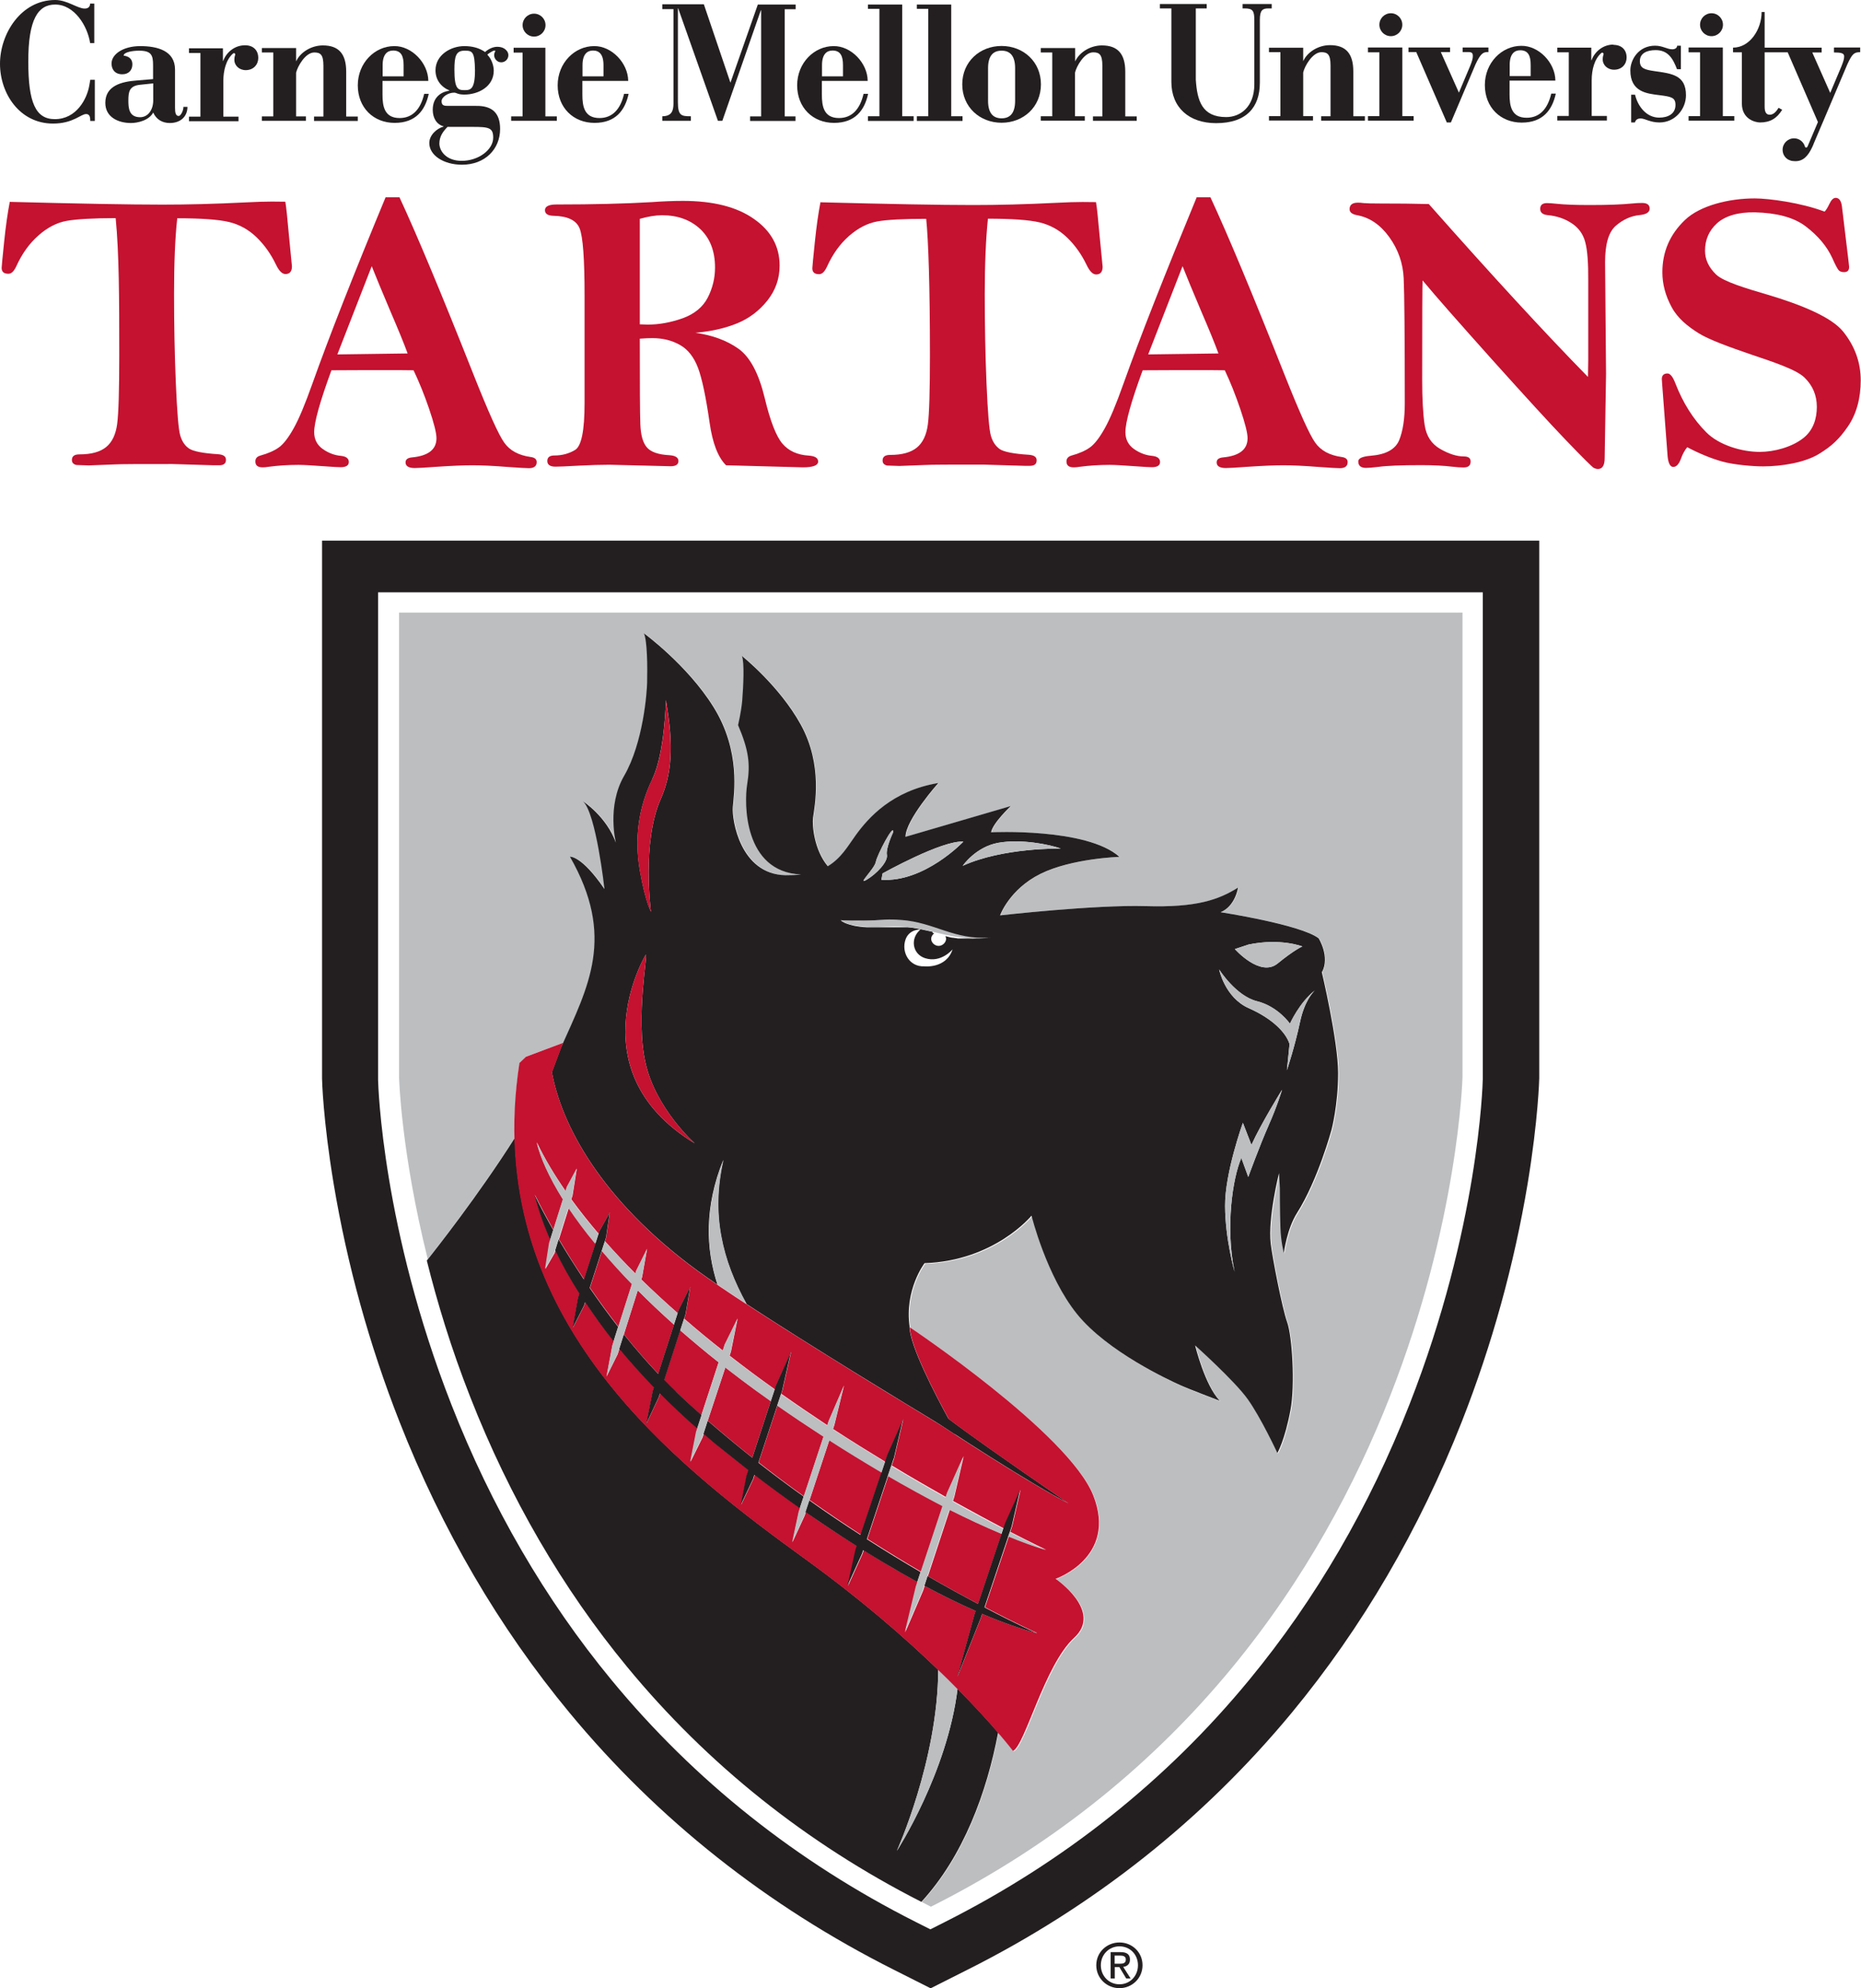
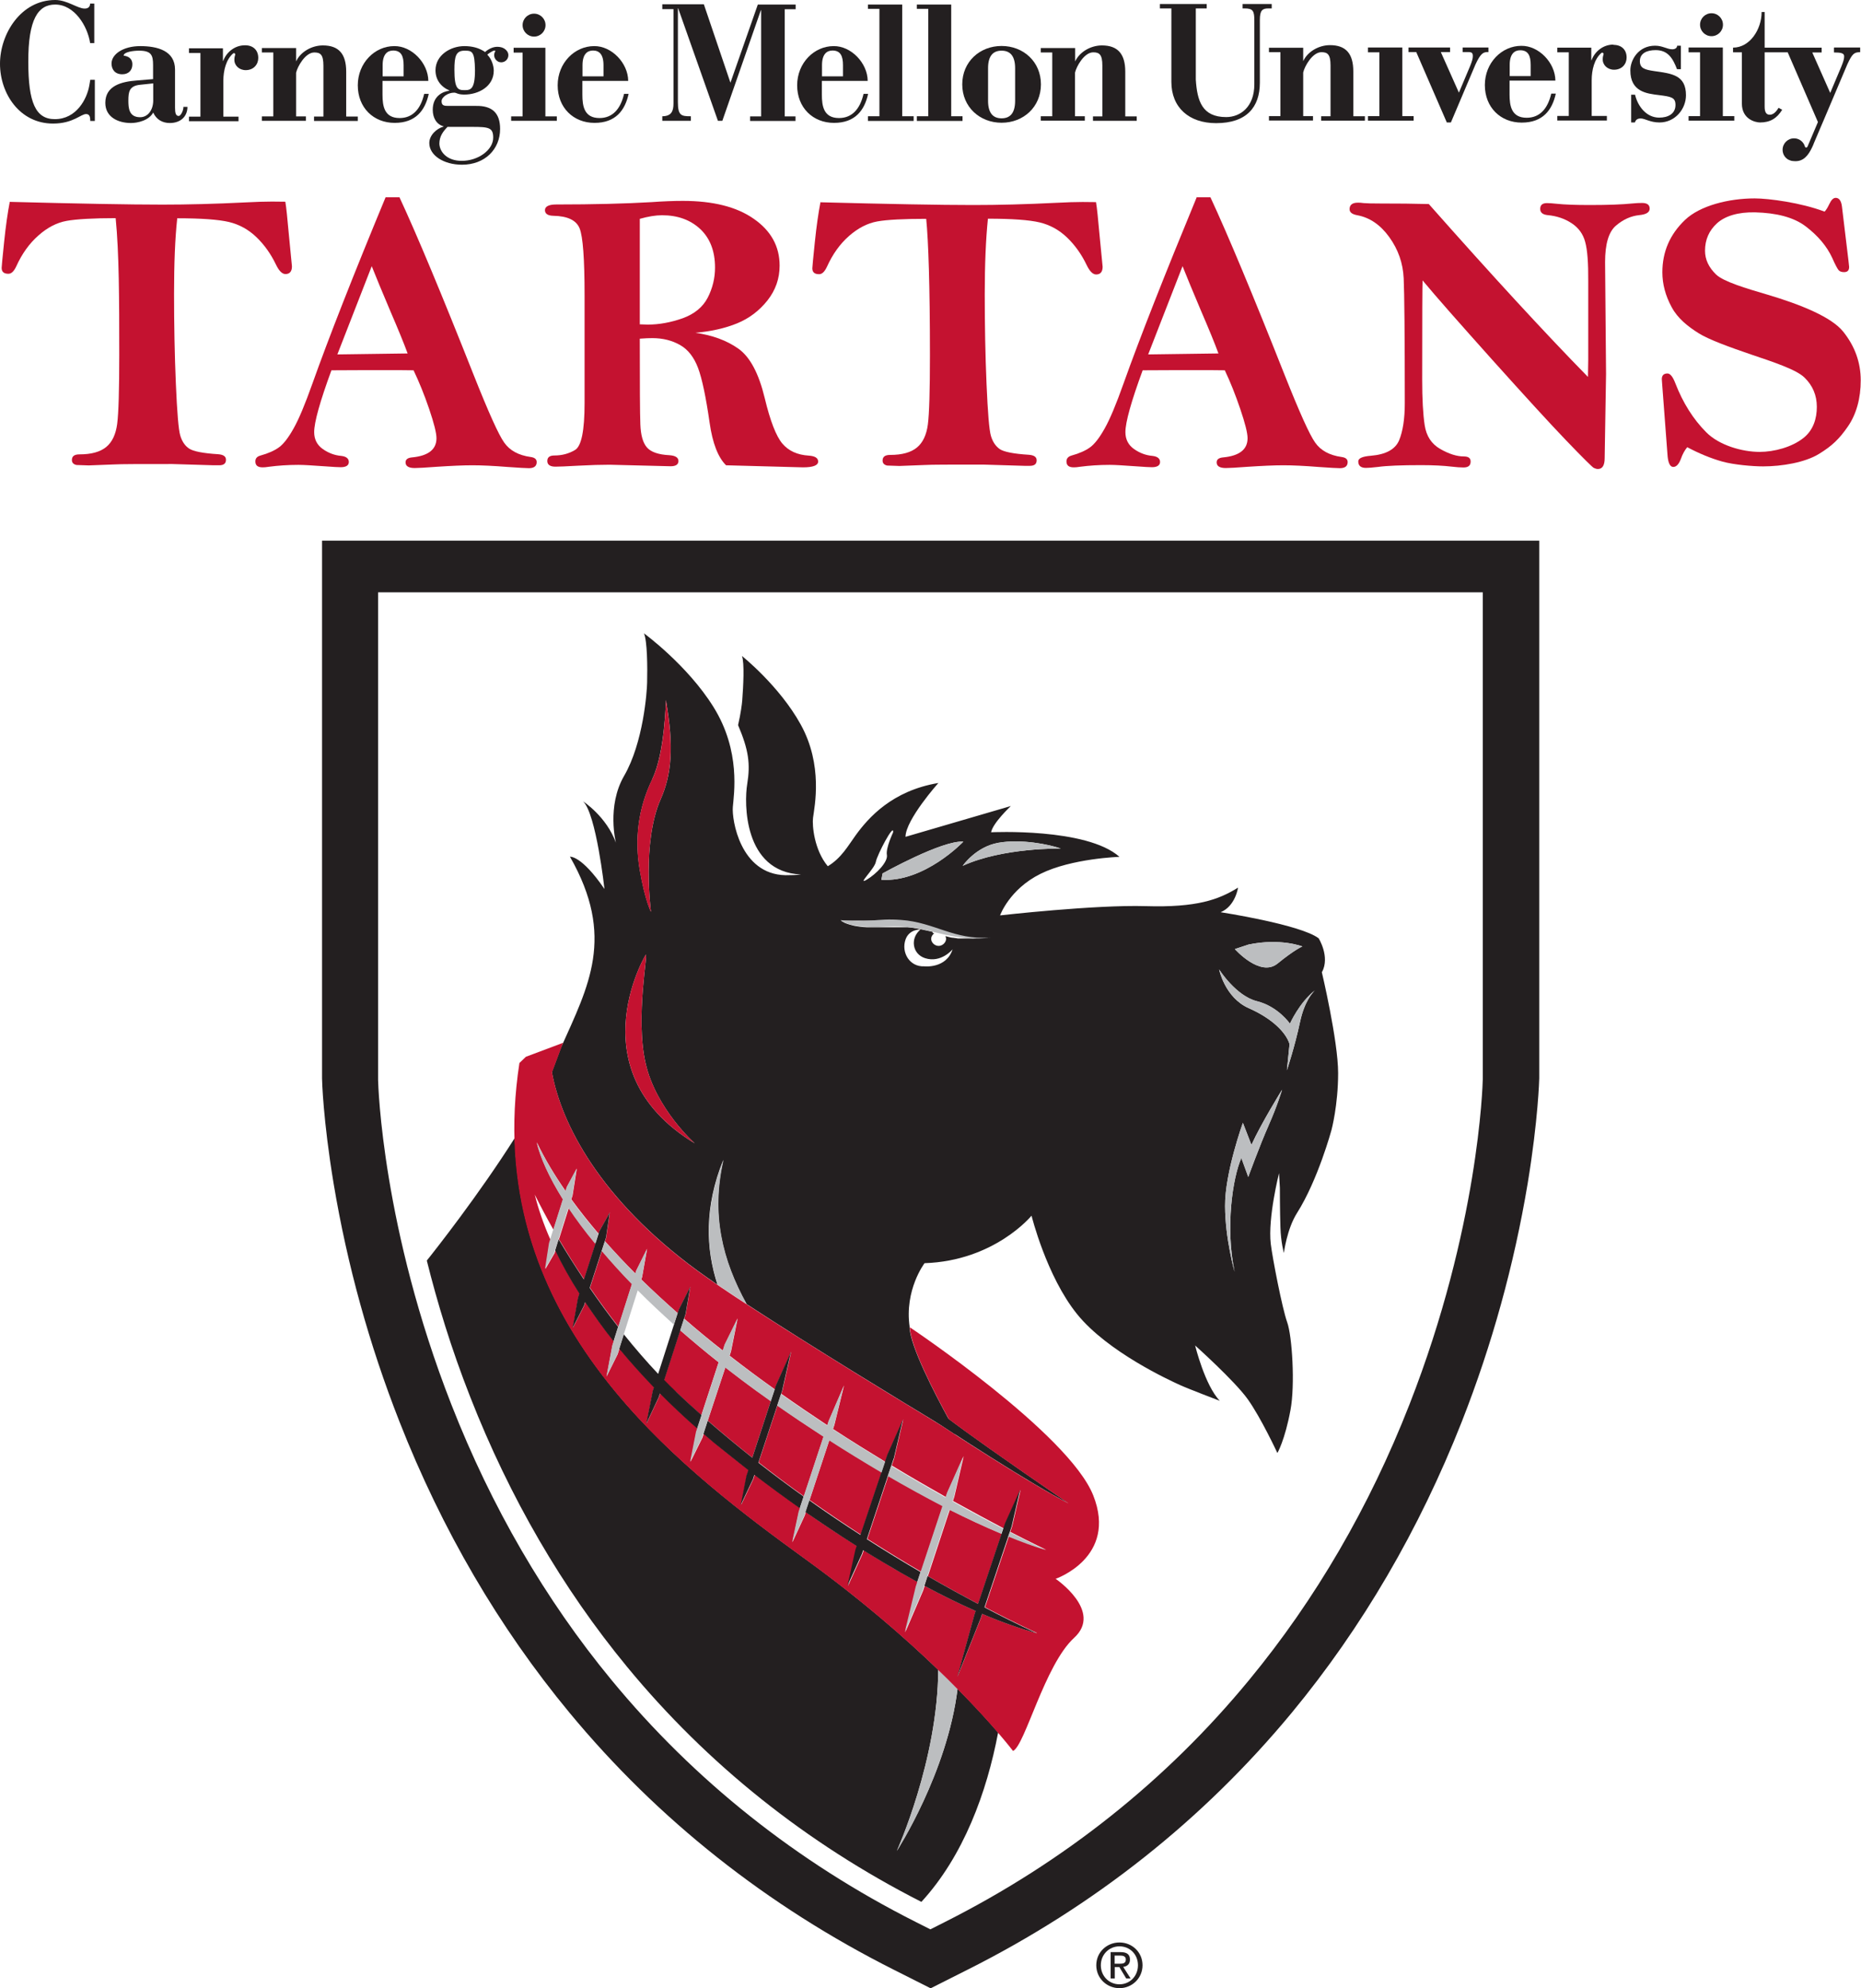
<svg xmlns="http://www.w3.org/2000/svg" id="Mascot" viewBox="0 0 134.82 144">
  <defs>
    <style>.cls-1{fill:none;}.cls-2{fill:#c41230;}.cls-3{fill:#bcbec0;}.cls-4{fill:#231f20;}</style>
  </defs>
  <path class="cls-4" d="M79.42,142.34c0-.95,.77-1.65,1.68-1.65s1.67,.7,1.67,1.65-.77,1.66-1.67,1.66-1.68-.7-1.68-1.66Zm1.68,1.38c.75,0,1.34-.59,1.34-1.38s-.59-1.37-1.34-1.37-1.35,.59-1.35,1.37,.59,1.38,1.35,1.38Zm-.35-.42h-.29v-1.91h.73c.45,0,.67,.17,.67,.54,0,.34-.21,.49-.49,.53l.54,.84h-.32l-.5-.83h-.33v.83Zm.35-1.07c.25,0,.46-.02,.46-.31,0-.24-.21-.28-.42-.28h-.39v.59h.35Z" />
  <path class="cls-4" d="M23.33,39.16v38.95c0,.12,.07,2.98,.84,7.62,.98,5.87,2.58,11.67,4.77,17.24,3.07,7.82,7.21,14.91,12.31,21.07,6.4,7.74,14.32,14.01,23.53,18.64l2.64,1.33,2.64-1.33c9.21-4.62,17.12-10.89,23.53-18.64,5.09-6.16,9.23-13.25,12.31-21.07,2.19-5.57,3.79-11.37,4.77-17.24,.77-4.66,.84-7.61,.84-7.63V39.16H23.33Zm84.09,38.99c-.01,.47-.3,10.78-5.31,23.57-2.9,7.42-6.81,14.13-11.61,19.95-6,7.29-13.42,13.19-22.05,17.54l-1.05,.53-1.05-.53c-8.63-4.35-16.05-10.25-22.05-17.53-4.8-5.82-8.7-12.54-11.6-19.95-5-12.77-5.3-23.08-5.31-23.51V42.9s80.03,0,80.03,0v35.25Z" />
-   <path class="cls-3" d="M28.91,44.37v33.64c0,.14,.16,5.51,2.08,13.19,.72-.91,3.81-4.86,6.3-8.8,0,0,0,0,0,0-.04-1.73,.06-3.53,.35-5.42l.47-.45,2.69-1.01-.13,.36c1.99-4.46,3.97-8.02,.65-13.83,0,0,.83-.11,2.5,2.34,0,0-.59-5.46-1.55-6.35,0,0,1.71,1.11,2.38,3,0,0-.68-2.64,.59-4.84,1.39-2.42,1.65-6.12,1.67-6.76,.03-1.14,0-3.04-.23-3.57,0,0,3.15,2.3,5.04,5.34,1.99,3.21,1.47,6.32,1.4,7.24-.07,.91,.54,4.87,3.81,4.94,.41,0,.79,0,1.13-.05-4.19-.19-4.12-5.22-3.9-6.54,.24-1.47,.11-2.47-.66-4.28,.2-.87,.28-1.54,.3-1.78,.08-1.03,.17-2.74-.02-3.23,0,0,2.72,2.17,4.26,4.97,1.62,2.95,.99,5.93,.89,6.75-.07,.55,.08,2.33,1.07,3.51,.98-.59,1.46-1.47,2.01-2.23,.94-1.29,2.66-3.24,6-3.8,0,0-2.38,2.67-2.38,3.9l7.63-2.23s-1.31,1.23-1.43,1.9c0,0,6.91-.33,9.3,1.78,0,0-3.46,.11-5.72,1.23-2.27,1.11-2.93,3.01-2.93,3.01,0,0,6.87-.78,10.56-.67,3.7,.11,5.27-.47,6.68-1.34,0,0-.19,1.34-1.26,1.78,0,0,5.79,.89,7.1,1.89,0,0,.84,1.33,.24,2.45,0,0,1.19,5.01,1.19,7.35s-.48,4.12-.48,4.12c0,0-.98,3.61-2.5,6.02-.73,1.15-.95,2.89-.95,2.89,0,0-.22-.8-.25-1.86-.03-1.13-.04-2.85-.04-2.85l-.06-1.07s-.81,3.23-.6,5.12c.12,1,.83,4.68,1.19,5.68,.36,1,.58,4.54,.24,6.35-.42,2.21-.95,3.12-.95,3.12,0,0-1.19-2.56-2.15-3.9-.95-1.33-3.81-3.89-3.81-3.89,0,0,.71,2.89,1.79,4.01,0,0-2.24-.85-2.9-1.15-.67-.31-5.22-2.38-7.44-5.13-2.22-2.75-3.3-7.13-3.3-7.13,0,0-2.67,3.28-7.75,3.44,0,0-1.47,1.92-1.08,4.62,0,0-.01,0-.01,0,0,0,11.51,7.7,13.29,12.18,1.78,4.49-2.72,6.04-2.72,6.04,0,0,3.47,2.34,1.35,4.29-2.13,1.95-3.56,7.8-4.42,8.19,0,0-.38-.49-1.11-1.34-.82,4.34-2.5,8.94-5.55,12.25,.22,.11,.44,.23,.66,.34,37.3-18.73,38.5-59.68,38.51-60.09V44.37H28.91Z" />
  <path class="cls-4" d="M66.45,102.06c2.37,1.64,8.32,5.47,10.97,6.83-10-6.85-9.73-6.98-10.8-7.8-1.75-1.34-.16,.97-.16,.97Z" />
  <path class="cls-4" d="M95.77,70.41c.6-1.11-.24-2.45-.24-2.45-1.31-1-7.1-1.89-7.1-1.89,1.07-.44,1.26-1.78,1.26-1.78-1.4,.87-2.98,1.45-6.68,1.34-3.69-.11-10.56,.67-10.56,.67,0,0,.67-1.89,2.93-3.01,2.26-1.12,5.72-1.23,5.72-1.23-2.38-2.12-9.3-1.78-9.3-1.78,.12-.67,1.43-1.9,1.43-1.9l-7.63,2.23c0-1.23,2.38-3.9,2.38-3.9-3.34,.56-5.06,2.5-6,3.8-.55,.76-1.03,1.64-2.01,2.23-.99-1.18-1.14-2.96-1.07-3.51,.11-.82,.74-3.8-.89-6.75-1.54-2.8-4.26-4.97-4.26-4.97,.19,.49,.1,2.2,.02,3.23-.02,.25-.1,.91-.3,1.78,.77,1.81,.9,2.81,.66,4.28-.22,1.31-.29,6.35,3.9,6.54-.34,.04-.71,.05-1.13,.05-3.28-.07-3.89-4.03-3.81-4.94,.07-.91,.6-4.03-1.4-7.24-1.89-3.04-5.04-5.34-5.04-5.34,.24,.54,.26,2.43,.23,3.57-.01,.65-.27,4.35-1.67,6.76-1.27,2.2-.59,4.84-.59,4.84-.68-1.9-2.38-3-2.38-3,.95,.89,1.55,6.35,1.55,6.35-1.67-2.45-2.5-2.34-2.5-2.34,3.32,5.81,1.34,9.37-.65,13.83l-.66,1.77c.68,3.74,3.48,9.21,10.56,14.39,.41,.3,.9,.64,1.44,1.01-.85-2.6-.97-5.6,.42-9.05-.91,3.95-.08,7.27,1.68,10.45,4.68,3.06,11.37,7.13,14.09,8.77,.33,.22,.68,.45,1.04,.68-.15-.38-.31-.75-.46-1.11,0,0-.02-.01-.03-.02-1-1.83-2.79-5.27-2.83-6.66,0,0,0,0,.01,0-.39-2.7,1.08-4.62,1.08-4.62,5.08-.17,7.75-3.44,7.75-3.44,0,0,1.08,4.38,3.3,7.13,2.22,2.75,6.76,4.82,7.44,5.13,.66,.3,2.9,1.15,2.9,1.15-1.08-1.11-1.79-4.01-1.79-4.01,0,0,2.86,2.56,3.81,3.89,.96,1.34,2.15,3.9,2.15,3.9,0,0,.54-.91,.95-3.12,.34-1.81,.12-5.35-.24-6.35-.36-1-1.07-4.67-1.19-5.68-.22-1.89,.6-5.12,.6-5.12l.06,1.07s0,1.72,.04,2.85c.03,1.07,.25,1.86,.25,1.86,0,0,.22-1.74,.95-2.89,1.52-2.4,2.5-6.02,2.5-6.02,0,0,.48-1.78,.48-4.12s-1.19-7.35-1.19-7.35Zm-48.51-14c.91-1.88,.98-5.71,.98-5.71,.6,3.4,.41,5.41-.38,7.19-1.38,3.13-.7,8.15-.7,8.15,0,0-.43-.81-.81-3.02-.38-2.21-.14-4.44,.92-6.61Zm-.49,12.77c.24-.41-.77,4.48,0,7.83,.75,3.31,3.56,5.8,3.56,5.8-8.94-5.43-3.14-14.35-3.56-13.63Zm25.57-8.14c1.65-.29,3.71,.13,4.51,.42,0,0-4.2-.08-7.11,1.25,0,0,.94-1.38,2.59-1.67Zm-2.55-.08s-2.82,2.97-5.94,2.76l.09-.46s4.33-2.42,5.85-2.3Zm-6.34,1.46c.09-.5,1.34-2.88,1.25-2.13,0,0-.54,1.13-.45,1.63,.09,.5-.76,1.38-1.47,1.8-.72,.42,.58-.79,.67-1.3Zm3.51,7.57c-1.08,.05-1.68-1.02-1.36-1.94,.27-.77,1.09-.73,1.09-.73-.77,.62-.61,1.78,.33,2.08,1.16,.37,1.99-.64,1.99-.64-.46,1.41-2.04,1.23-2.04,1.23Zm.6-2.5s-.09-.02-.13-.03-.09-.02-.14-.03-.09-.02-.14-.03c-.05-.01-.1-.02-.14-.03-.05-.01-.1-.02-.14-.03-.05-.01-.1-.02-.14-.03-.05-.01-.1-.02-.14-.03-.05,0-.1-.02-.14-.03-.05,0-.09-.02-.14-.02-.04,0-.08-.01-.11-.02-.04,0-.08-.01-.11-.02-.04,0-.07,0-.11-.01-.04,0-.07,0-.11-.01-.03,0-.07,0-.1-.01-.03,0-.07,0-.1,0-.03,0-.06,0-.09,0s-.06,0-.09,0c-.03,0-.06,0-.08,0-.03,0-.05,0-.07,0s-.05,0-.07,0c-.02,0-.04,0-.06,0s-.04,0-.05,0c-.02,0-.03,0-.04,0-.01,0-.02,0-.03,0,0,0-.02,0-.02,0-.06,0-.11,0-.16,0-.05,0-.11,0-.16,0-.05,0-.1,0-.15,0-.05,0-.1,0-.15,0-.05,0-.1,0-.14,0-.05,0-.09,0-.14,0-.05,0-.09,0-.14,0-.05,0-.09,0-.14,0-.05,0-.09,0-.14,0-.05,0-.09,0-.14,0-.05,0-.1,0-.14,0s-.1,0-.15,0c-.05,0-.1,0-.15,0-.05,0-.11,0-.16,0-.05,0-.11,0-.17,0s-.12,0-.18-.01c-.09,0-.17-.01-.25-.02-.08,0-.15-.02-.23-.03s-.14-.02-.2-.03c-.06-.01-.12-.02-.18-.04-.06-.01-.11-.03-.16-.04-.05-.01-.1-.03-.14-.04-.04-.01-.09-.03-.12-.04-.04-.01-.07-.03-.11-.04s-.06-.03-.09-.04c-.03-.01-.05-.03-.07-.04s-.04-.02-.06-.03c-.02-.01-.03-.02-.05-.03-.01,0-.03-.02-.03-.02,0,0-.02-.01-.02-.02,0,0-.01,0-.01-.01s0,0,0,0c0,0,0,0,0,0,0,0,0,0,.01,0,0,0,.01,0,.02,0,0,0,.02,0,.03,0s.02,0,.03,0c.01,0,.03,0,.04,0,.01,0,.03,0,.05,0,.02,0,.03,0,.05,0,.02,0,.04,0,.06,0,.02,0,.04,0,.06,0s.04,0,.06,0c.02,0,.04,0,.07,0s.05,0,.07,0c.02,0,.05,0,.07,0,.02,0,.05,0,.07,0s.05,0,.07,0c.02,0,.04,0,.07,0s.05,0,.07,0c.02,0,.05,0,.08,0s.05,0,.08,0c.03,0,.06,0,.08,0,.03,0,.06,0,.09,0,.03,0,.06,0,.09,0,.03,0,.06,0,.09,0,.03,0,.06,0,.09,0s.06,0,.1,0c.03,0,.06,0,.1,0,.03,0,.06,0,.1,0,.03,0,.06,0,.1,0,.03,0,.06,0,.09,0,.03,0,.06,0,.09,0,.03,0,.06,0,.09,0,.02,0,.05,0,.07,0,.03,0,.05,0,.08,0s.06,0,.08,0c.03,0,.06,0,.09,0,.03,0,.06,0,.09,0,.03,0,.07,0,.1,0s.07,0,.1,0c.03,0,.07,0,.11,0,.04,0,.07,0,.11,0,.04,0,.08,0,.11,0,.04,0,.08,0,.12,0,.04,0,.08,0,.12,0s.08,0,.12,0c.04,0,.08,0,.12,0s.08,0,.13,0c.04,0,.09,0,.13,0,.04,0,.08,0,.12,0,.04,0,.08,0,.12,0,.04,0,.08,0,.12,0,.04,0,.08,0,.12,0,.04,0,.08,0,.13,.01s.09,0,.13,.01,.09,0,.13,.02c.04,0,.09,.01,.14,.02,.05,0,.09,.01,.14,.02,.05,0,.1,.02,.15,.02,.05,0,.1,.02,.15,.03,.05,.01,.1,.02,.16,.03,.05,.01,.11,.02,.16,.04,.05,.01,.11,.03,.17,.04s.11,.03,.17,.05c.06,.02,.12,.03,.18,.05,.04,.01,.09,.03,.14,.04,.05,.01,.09,.03,.14,.04,.05,.02,.1,.03,.15,.05s.1,.03,.16,.05,.11,.03,.16,.05c.05,.02,.11,.04,.16,.05,.06,.02,.11,.04,.17,.06,.06,.02,.11,.04,.17,.06,.06,.02,.12,.04,.17,.06s.12,.04,.17,.06,.12,.04,.18,.05,.12,.04,.18,.05c.06,.02,.12,.03,.17,.05,.06,.02,.12,.03,.17,.05,.06,.02,.11,.03,.17,.04,.06,.01,.11,.03,.17,.04,.06,.01,.12,.03,.18,.04,.06,.01,.12,.02,.18,.03,.06,0,.12,.02,.18,.03,.06,0,.11,.02,.17,.02,.06,0,.11,.01,.16,.02,.05,0,.11,0,.16,.01,.05,0,.1,0,.15,0s.1,0,.14,0c.05,0,.09,0,.13,0s.08,0,.12,0c.04,0,.08,0,.11,0s.07,0,.1,0,.06,0,.09,0,.05,0,.07,0,.04,0,.06,0,.03,0,.04,0c0,0-.02,0-.03,0,0,0-.02,0-.03,0,0,0-.02,0-.03,0-.01,0-.02,0-.03,0s-.02,0-.03,0c-.01,0-.02,0-.04,0s-.03,0-.04,0c-.01,0-.03,0-.04,0s-.03,0-.05,0c-.02,0-.03,0-.05,0-.02,0-.04,0-.06,0-.02,0-.04,0-.06,0s-.04,0-.07,0c-.02,0-.05,0-.07,0s-.05,0-.08,0c-.03,0-.06,0-.09,0-.03,0-.06,0-.09,0-.03,0-.06,0-.1,0-.03,0-.06,0-.1,0-.03,0-.06,0-.1,0-.03,0-.07,0-.1,0-.03,0-.06,0-.1,0-.03,0-.06,0-.1,0-.03,0-.06,0-.09,0-.03,0-.06,0-.09,0-.03,0-.06,0-.09,0-.03,0-.06,0-.09,0-.03,0-.06,0-.08,0-.03,0-.05,0-.08,0-.03,0-.05,0-.08,0-.02,0-.05,0-.07,0s-.04,0-.06,0c-.02,0-.04,0-.06,0-.02,0-.04,0-.06,0-.02,0-.04,0-.07-.01s-.05,0-.07-.01-.05,0-.07-.01c-.02,0-.05,0-.07-.01s-.05,0-.08-.01c-.03,0-.05,0-.08-.01-.03,0-.05,0-.08-.01-.03,0-.05-.01-.08-.02s-.05-.01-.08-.02c-.03,0-.05-.01-.08-.02s-.05-.01-.08-.02c-.03,0-.05-.01-.08-.02,.02,.05,.05,.12,.05,.2,0,.24-.24,.51-.54,.51-.28,0-.54-.24-.54-.51,0-.23,.19-.38,.22-.4,0,0,0,0,0,0l-.11-.03Zm22.9,.92c2.32-.48,3.89,.14,3.89,.14,0,0-.55,.22-1.8,1.24-1.26,1.02-3.09-1.05-3.09-1.05l1-.33Zm1.44,13.11c-.63,1.42-1.47,3.72-1.47,3.72l-.5-1.37c-.63,1.41-1.17,5.04-.49,8.24,0,0-.68-2.35-.69-4.76-.02-2.4,1.29-6.03,1.29-6.03l.62,1.6c.7-1.55,2.22-4,2.22-4,0,0-.35,1.18-.98,2.59Zm2.28-7.5c-.37,1.76-.95,3.5-.95,3.5l.19-1.9c-.25-.82-1.23-1.84-2.96-2.6-1.73-.77-2.14-2.8-2.14-2.8,0,0,1.21,1.92,2.74,2.3,1.53,.38,2.39,1.63,2.39,1.63,0,0,.68-1.53,1.82-2.42-.16,.14-.77,.78-1.09,2.3Z" />
  <path class="cls-4" d="M30.92,91.3c.75,3.01,1.76,6.36,3.15,9.89,2.85,7.27,6.67,13.85,11.37,19.55,5.81,7.05,12.98,12.77,21.31,17.01,3.05-3.32,4.74-7.93,5.56-12.27-.67-.78-1.65-1.86-2.94-3.17-.74,6.09-4.4,11.75-4.4,11.75,0,0,2.97-6.53,3-13.12-2.4-2.32-5.59-5.1-9.58-7.99-8.95-6.48-20.74-15.66-21.09-30.54-2.58,4.08-5.8,8.17-6.38,8.89Z" />
  <g>
    <path class="cls-2" d="M47.16,66.04s-.68-5.02,.7-8.15c.79-1.78,.97-3.79,.38-7.19,0,0-.06,3.83-.98,5.71-1.05,2.17-1.3,4.4-.92,6.61,.38,2.21,.81,3.02,.81,3.02Z" />
    <path class="cls-2" d="M46.77,77.01c-.77-3.35,.24-8.24,0-7.83,.42-.73-5.38,8.2,3.56,13.63,0,0-2.8-2.49-3.56-5.8Z" />
  </g>
  <path class="cls-3" d="M71.73,67.9c-2.63,.2-4.02-1.1-6.45-1.27-1.85-.14-2.36,.25-4.39,.01,0,0,.59,.63,3.24,.48,1.65-.09,2.52,.14,3.54,.39h0c.27,.06,.54,.13,.81,.19h0c2.17,.47,3.25,.19,3.25,.19Z" />
  <path class="cls-3" d="M90.04,81.33s-1.31,3.63-1.29,6.03c.01,2.4,.69,4.76,.69,4.76-.68-3.2-.14-6.83,.49-8.24l.5,1.37s.84-2.31,1.47-3.72c.63-1.41,.98-2.59,.98-2.59,0,0-1.52,2.45-2.22,4l-.62-1.6Z" />
  <path class="cls-3" d="M93.45,74.14s-.86-1.25-2.39-1.63c-1.53-.38-2.74-2.3-2.74-2.3,0,0,.41,2.03,2.14,2.8,1.73,.77,2.71,1.78,2.96,2.6l-.19,1.9s.58-1.74,.95-3.5c.32-1.52,.93-2.16,1.09-2.3-1.14,.89-1.82,2.42-1.82,2.42Z" />
  <path class="cls-3" d="M92.55,69.79c1.25-1.02,1.8-1.24,1.8-1.24,0,0-1.57-.62-3.89-.14l-1,.33s1.83,2.07,3.09,1.05Z" />
  <path class="cls-3" d="M63.85,63.72c3.12,.21,5.94-2.76,5.94-2.76-1.52-.12-5.85,2.3-5.85,2.3l-.09,.46Z" />
  <path class="cls-3" d="M76.85,61.46c-.8-.29-2.86-.71-4.51-.42-1.65,.3-2.59,1.67-2.59,1.67,2.91-1.34,7.11-1.25,7.11-1.25Z" />
-   <path class="cls-3" d="M62.78,63.72c.71-.42,1.56-1.3,1.47-1.8-.09-.5,.45-1.63,.45-1.63,.09-.75-1.16,1.63-1.25,2.13-.09,.5-1.39,1.71-.67,1.3Z" />
+   <path class="cls-3" d="M62.78,63.72Z" />
  <path class="cls-3" d="M67.97,120.94c-.04,6.6-3,13.12-3,13.12,0,0,3.66-5.66,4.4-11.75-.43-.44-.9-.9-1.4-1.38Z" />
  <path class="cls-3" d="M52,93.06c.87,.59,1.88,1.26,2.98,1.97-.3-.19-.59-.38-.88-.57-1.76-3.18-2.59-6.5-1.68-10.45-1.39,3.45-1.28,6.45-.42,9.05Z" />
  <g>
    <path class="cls-1" d="M45.2,96.64l1-3.17c.8,.81,1.68,1.63,2.62,2.48l.12-.38,.14-.45c-.91-.8-1.79-1.61-2.64-2.44l.06-.18,.36-2.04s-.78,1.57-.78,1.57l-.07,.22c-.77-.77-1.5-1.55-2.2-2.34l-.03,.1-.2,.61c.66,.78,1.38,1.58,2.18,2.4l-1.42,4.46-.42,2.24,.8-1.61,.3-.94,.17-.52h0Z" />
    <path class="cls-1" d="M43.35,89.37c-.7-.82-1.37-1.65-1.98-2.5l.09-.27,.31-1.96-.72,1.34-.09,.3c-.8-1.17-1.51-2.35-2.09-3.54,.27,1.12,.9,2.52,1.9,4.13l-.9,2.87-.02,.06h0l-.07,.23-.29,1.87,.66-1.14,1.03-3.28c.55,.82,1.19,1.69,1.94,2.59l.09-.29,.13-.42Z" />
    <path class="cls-1" d="M58.56,108.86l1.5-4.54c1.21,.78,2.49,1.56,3.79,2.33l.25-.75c-1.22-.74-2.48-1.53-3.78-2.37l.1-.3,.7-2.86-1.11,2.58-.1,.31c-1.1-.73-2.22-1.49-3.34-2.28l-.28,.84c1.03,.72,2.15,1.47,3.35,2.25l-1.43,4.33h0l-.28,.85h0l-.09,.27-.47,2.2,.89-1.93,.08-.25h0l.22-.66Z" />
    <path class="cls-1" d="M51.15,103.25l1.39-4.2c.75,.58,1.53,1.17,2.34,1.76,.3,.22,.62,.45,.95,.68l.17-.51,.11-.34c-1.1-.79-2.2-1.6-3.28-2.44l.1-.31,.48-2.39-.93,1.89-.14,.44c-.95-.75-1.88-1.52-2.8-2.31l-.18,.55-.09,.28c.87,.76,1.79,1.54,2.79,2.32l-1.25,3.83h0l-.14,.42-.25,.78-.43,2.18,.86-1.74,.1-.29h0l.2-.6Z" />
    <path class="cls-1" d="M75.76,112.27s-.98-.46-2.61-1.3l-.09,.27-.02,.05c.93,.38,1.85,.72,2.71,.98Z" />
    <path class="cls-1" d="M72.68,110.73c-1.03-.54-2.28-1.2-3.68-1.99l.1-.31,.68-2.94-1.17,2.62-.12,.35c-1.21-.68-2.54-1.45-3.93-2.29l-.25,.74c1.31,.76,2.64,1.49,3.96,2.18l-1.58,4.78h0l-.24,.72h0l-.11,.32-.8,3.32,1.3-3.03,1.93-5.85c1.28,.64,2.54,1.23,3.76,1.74l.06-.17,.07-.2Z" />
    <path class="cls-2" d="M48.94,100.78c.62,.59,1.24,1.16,1.87,1.72l1.25-3.83c-.99-.78-1.91-1.56-2.79-2.32l.09-.28-1.26,3.9c.28,.28,.55,.56,.83,.82Z" />
    <path class="cls-2" d="M76.48,114.35s4.5-1.55,2.72-6.04c-1.78-4.49-13.29-12.18-13.29-12.18,.04,1.39,1.83,4.83,2.83,6.66,1.33,1,3.76,2.74,8.67,6.1-2.13-1.09-6.4-3.78-9.23-5.65-3.54-2.14-13.84-8.41-17.63-11.18-7.08-5.18-9.88-10.65-10.56-14.39l.8-2.14-2.69,1.01-.47,.45c-2.79,18.13,10.75,28.73,20.74,35.96,9.99,7.23,15.02,13.87,15.02,13.87,.86-.39,2.29-6.24,4.42-8.19,2.13-1.94-1.35-4.29-1.35-4.29Zm-1.4,3.93c-1.13-.31-2.44-.76-3.92-1.39l-.09,.28-1.71,4.28,1.24-4.5,.09-.27c-1.14-.5-2.37-1.1-3.71-1.82l.23-.71c1.35,.78,2.58,1.45,3.65,2.02l1.71-5.08c-1.22-.51-2.49-1.1-3.76-1.74l-1.93,5.85-1.3,3.03,.8-3.32,.11-.32c-.78-.43-1.58-.88-2.42-1.39-.51-.3-1.01-.61-1.5-.91l-.08,.25-1.06,2.33,.58-2.62,.09-.26c-1.31-.83-2.56-1.65-3.72-2.47l-.08,.25-.89,1.93,.47-2.2,.09-.27c-1.16-.82-2.25-1.63-3.29-2.42l-.1,.31-.89,1.88,.41-2.11,.14-.42c-.85-.66-1.67-1.31-2.45-1.95-.27-.22-.54-.45-.8-.68l-.1,.29-.86,1.74,.43-2.18,.25-.78-.18,.54c-.95-.82-1.84-1.67-2.7-2.54l-.09,.27-.91,1.94,.48-2.41,.08-.24c-.89-.92-1.73-1.86-2.51-2.8l.17-.53-.3,.94-.8,1.61,.42-2.24,1.42-4.46c-.8-.83-1.52-1.63-2.18-2.4l-.87,2.68c.66,.96,1.35,1.91,2.06,2.82l-.33,1.05c-.75-.95-1.43-1.89-2.06-2.84l-.08,.25-.83,1.63,.39-2.18,.1-.32c-.67-1.06-1.26-2.11-1.75-3.13l.25-.8c.57,.97,1.18,1.95,1.83,2.91l.83-2.59c-.75-.91-1.4-1.78-1.94-2.59l-1.03,3.28-.66,1.14,.29-1.87,.07-.23c-.5-1.13-.88-2.23-1.14-3.28,.41,.83,.87,1.69,1.36,2.56l-.21,.65,.9-2.87c-1.01-1.61-1.64-3.01-1.9-4.13,.57,1.2,1.28,2.38,2.09,3.54l.09-.3,.72-1.34-.31,1.96-.09,.27c.61,.84,1.27,1.67,1.98,2.5l-.13,.42,.2-.64,.74-1.32-.27,1.83-.11,.35,.03-.1c.7,.79,1.43,1.57,2.2,2.34l.07-.22s.78-1.56,.78-1.57l-.36,2.04-.06,.18c.85,.83,1.73,1.64,2.64,2.44l.08-.25,.83-1.66-.33,1.96-.11,.35c.91,.79,1.84,1.56,2.8,2.31l.14-.44,.93-1.89-.48,2.39-.1,.31c1.08,.84,2.18,1.66,3.28,2.44l.1-.32,1.08-2.42-.63,2.79-1.73,5.24c1.1,.86,2.19,1.68,3.28,2.45l1.43-4.33c-1.2-.77-2.32-1.53-3.35-2.25l.28-.84c1.12,.79,2.24,1.55,3.34,2.28l.1-.31,1.11-2.58-.7,2.86-.1,.3c1.29,.84,2.56,1.63,3.78,2.37l-.25,.75c-1.3-.77-2.58-1.55-3.79-2.33l-1.5,4.54,.06-.19c1.27,.9,2.51,1.73,3.71,2.51l1.95-5.81,1.13-2.55-.66,2.83-1.94,5.84c1.37,.87,2.67,1.67,3.89,2.38l1.58-4.78c-1.33-.68-2.66-1.42-3.96-2.18l.25-.74c1.39,.84,2.71,1.6,3.93,2.29l.12-.35,1.17-2.62-.68,2.94-.1,.31c1.41,.78,2.65,1.45,3.68,1.99l-.07,.2,.21-.61,1.08-2.4-.61,2.65-.23,.68,.09-.27c1.63,.84,2.61,1.3,2.61,1.3-.87-.26-1.78-.6-2.71-.98l-1.73,5.14c2.32,1.22,3.76,1.86,3.76,1.86Z" />
-     <path class="cls-2" d="M46.2,93.47l-1,3.17c.81,1.01,1.65,1.98,2.49,2.87l1.26-3.95-.12,.38c-.95-.84-1.82-1.67-2.62-2.48Z" />
    <path class="cls-2" d="M54.89,100.8c-.82-.59-1.59-1.18-2.34-1.76l-1.39,4.2,.11-.35c1.07,.93,2.15,1.82,3.23,2.68l1.51-4.61-.17,.51c-.33-.23-.65-.46-.95-.68Z" />
  </g>
  <g>
    <path class="cls-4" d="M48.12,99.96l1.55-4.8,.33-1.96-.83,1.66-1.49,4.65c-.84-.89-1.68-1.86-2.49-2.87l-.33,1.05c.78,.94,1.62,1.88,2.51,2.8l-.08,.24-.48,2.41,.91-1.94,.09-.27c.85,.86,1.75,1.71,2.7,2.54l.32-.97c-.63-.56-1.26-1.13-1.87-1.72-.28-.26-.55-.54-.83-.82Z" />
-     <path class="cls-4" d="M39.86,89.8l.22-.71c-.49-.87-.96-1.73-1.36-2.56,.26,1.05,.64,2.15,1.14,3.28Z" />
    <path class="cls-4" d="M75.08,118.28s-1.44-.64-3.76-1.86l1.97-5.87,.61-2.65-1.08,2.4-1.97,5.87c-1.07-.57-2.3-1.24-3.65-2.02l-.23,.71c1.34,.72,2.57,1.32,3.71,1.82l-.09,.27-1.24,4.5,1.71-4.28,.09-.28c1.48,.63,2.79,1.08,3.92,1.39Z" />
    <path class="cls-4" d="M43.9,89.66l.27-1.83-.74,1.32-1.13,3.52c-.64-.97-1.26-1.94-1.83-2.91l-.25,.8c.49,1.03,1.08,2.08,1.75,3.13l-.1,.32-.39,2.18,.83-1.63,.08-.25c.63,.94,1.3,1.89,2.06,2.84l.33-1.05c-.71-.91-1.4-1.86-2.06-2.82l1.18-3.64Z" />
    <path class="cls-4" d="M56.67,100.69l.63-2.79-1.08,2.42-1.72,5.26c-1.08-.86-2.16-1.75-3.23-2.68l-.31,.95c.27,.23,.53,.45,.8,.68,.78,.63,1.6,1.28,2.45,1.95l-.14,.42-.41,2.11,.89-1.88,.1-.31c1.03,.79,2.13,1.6,3.29,2.42l.28-.85c-1.08-.77-2.18-1.59-3.28-2.45l1.73-5.24Z" />
    <path class="cls-4" d="M64.75,105.64l.66-2.83-1.13,2.55-1.95,5.81c-1.21-.78-2.45-1.61-3.71-2.51l-.28,.85c1.17,.81,2.41,1.64,3.72,2.47l-.09,.26-.58,2.62,1.06-2.33,.08-.25c.49,.3,.99,.61,1.5,.91,.85,.51,1.65,.97,2.42,1.39l.24-.72c-1.22-.71-2.53-1.51-3.89-2.38l1.94-5.84Z" />
  </g>
  <g>
    <path class="cls-3" d="M49.09,95.11c-.91-.8-1.79-1.61-2.64-2.44l.06-.18,.36-2.04s-.78,1.57-.78,1.57l-.07,.22c-.77-.77-1.5-1.55-2.2-2.34l-.23,.71c.66,.78,1.38,1.58,2.18,2.4l-1.42,4.46-.42,2.24,.8-1.61,1.47-4.64c.8,.81,1.68,1.63,2.62,2.48l.27-.84Z" />
    <path class="cls-3" d="M43.35,89.37c-.7-.82-1.37-1.65-1.98-2.5l.09-.27,.31-1.96-.72,1.34-.09,.3c-.8-1.17-1.51-2.35-2.09-3.54,.27,1.12,.9,2.52,1.9,4.13l-1,3.17-.29,1.87,.66-1.14,1.03-3.28c.55,.82,1.19,1.69,1.94,2.59l.23-.71Z" />
    <path class="cls-3" d="M75.76,112.27s-.98-.46-2.61-1.3l-.11,.32c.93,.38,1.85,.72,2.71,.98Z" />
    <path class="cls-3" d="M64.11,105.89c-1.22-.74-2.48-1.53-3.78-2.37l.1-.3,.7-2.86-1.11,2.58-.1,.31c-1.1-.73-2.22-1.49-3.34-2.28l-.28,.84c1.03,.72,2.15,1.47,3.35,2.25l-1.8,5.45-.47,2.2,.89-1.93,1.8-5.45c1.21,.78,2.49,1.56,3.79,2.33l.25-.75Z" />
    <path class="cls-3" d="M72.68,110.73c-1.03-.54-2.28-1.2-3.68-1.99l.1-.31,.68-2.94-1.17,2.62-.12,.35c-1.21-.68-2.54-1.45-3.93-2.29l-.25,.74c1.31,.76,2.64,1.49,3.96,2.18l-1.93,5.82-.8,3.32,1.3-3.03,1.93-5.85c1.28,.64,2.54,1.23,3.76,1.74l.12-.37Z" />
    <path class="cls-3" d="M55.84,101.48l.28-.84c-1.1-.79-2.2-1.6-3.28-2.44l.1-.31,.48-2.39-.93,1.89-.14,.44c-.95-.75-1.88-1.52-2.8-2.31l-.27,.83c.87,.76,1.79,1.54,2.79,2.32l-1.65,5.04-.43,2.18,.86-1.74,1.69-5.1c.75,.58,1.53,1.17,2.34,1.76,.3,.22,.62,.45,.95,.68Z" />
  </g>
  <g>
    <path class="cls-2" d="M132.18,15.33c.12-.12,.23-.31,.35-.56,.14-.3,.29-.44,.46-.44,.24,0,.4,.21,.45,.63l.47,3.9,.05,.47c0,.26-.12,.38-.37,.38-.18,0-.31-.05-.39-.14-.08-.09-.24-.38-.46-.88-.39-.85-1.03-1.61-1.92-2.29-.89-.68-2.16-.98-3.66-1.02-1.23-.03-2.18,.26-2.77,.79-.58,.53-.87,1.19-.87,1.99,0,.64,.27,1.21,.81,1.73,.54,.51,2.17,1,3.71,1.45,2.42,.72,4.64,1.62,5.49,2.68,.85,1.06,1.27,2.24,1.27,3.53s-.31,2.44-.93,3.34c-.62,.9-1.15,1.41-2.1,1.99-1.01,.62-2.69,.9-4.04,.9-.77,0-2.14-.12-2.96-.35-.82-.23-1.67-.58-2.54-1.04-.18,.22-.34,.5-.46,.85-.15,.39-.33,.58-.55,.58s-.36-.26-.41-.77l-.39-5.16c-.02-.23-.03-.37-.03-.43,0-.27,.14-.41,.41-.41,.2,0,.39,.24,.57,.71,.55,1.42,1.3,2.61,2.24,3.55,.94,.95,2.61,1.42,3.87,1.42,1.06,0,2.34-.35,3.16-1,.73-.57,.98-1.42,.98-2.26s-.3-1.55-.9-2.13c-.6-.58-2.28-1.13-3.85-1.66-1.52-.52-3.08-1.08-3.82-1.55-.75-.47-1.51-1.06-1.95-1.89-.45-.83-.67-1.67-.67-2.52,0-1.49,.55-2.75,1.64-3.79,1.09-1.04,3.17-1.56,5.05-1.56,1.02,0,3.35,.31,5.04,.95Z" />
    <path class="cls-2" d="M103.52,14.79c4.6,5.2,8.44,9.37,11.52,12.51,.01-.65,.02-1.07,.02-1.26v-5.65c.01-1.33-.06-2.29-.22-2.86-.15-.58-.48-1.03-.98-1.36-.5-.33-1.08-.53-1.75-.59-.36-.04-.53-.19-.53-.45,0-.28,.16-.42,.49-.42,.18,0,.42,.02,.71,.05,.55,.06,1.35,.09,2.41,.09,1.33,0,2.34-.04,3.03-.11,.29-.03,.53-.04,.74-.04,.37,0,.55,.14,.55,.41s-.25,.42-.74,.47c-.61,.06-1.17,.31-1.7,.76-.53,.45-.79,1.33-.79,2.65l.07,8.1-.1,6.09c0,.52-.16,.79-.49,.79-.09,0-.19-.03-.3-.08-.11-.06-.78-.72-1.99-1.98-1.21-1.26-3-3.22-5.39-5.88-2.38-2.66-4.06-4.56-5.02-5.72-.02,.26-.03,2.65-.03,7.19,0,1.4,.06,2.5,.18,3.29,.12,.8,.5,1.37,1.13,1.73,.63,.36,1.2,.54,1.71,.54,.33,0,.49,.12,.49,.37,0,.29-.17,.43-.52,.43-.22,0-.5-.02-.84-.06-.58-.07-1.32-.11-2.22-.11-1.44,0-2.48,.04-3.13,.13-.41,.05-.7,.07-.87,.07-.38,0-.56-.16-.56-.47,0-.23,.3-.36,.91-.41,1.09-.09,1.77-.46,2.05-1.12,.27-.66,.41-1.55,.41-2.69,0-4.93-.03-7.94-.08-9.04-.05-1.1-.4-2.09-1.04-2.98-.64-.89-1.41-1.42-2.32-1.59-.38-.07-.56-.21-.56-.44,0-.31,.2-.47,.6-.47,.1,0,.24,0,.42,.03,.22,.02,.62,.03,1.21,.03,1.26,0,2.43,.01,3.51,.04Z" />
    <path class="cls-2" d="M86.68,14.29h1.01c1.27,2.73,3.06,7.02,5.38,12.88,1.07,2.69,1.8,4.32,2.21,4.89,.4,.57,1.04,.92,1.92,1.04,.29,.04,.43,.16,.43,.37,0,.29-.19,.44-.56,.44-.2,0-.73-.03-1.57-.09-1-.08-1.84-.12-2.53-.12s-1.53,.04-2.6,.11c-.8,.06-1.32,.09-1.57,.09-.44,0-.66-.14-.66-.41,0-.21,.15-.33,.46-.36,1.18-.11,1.78-.57,1.78-1.39,0-.38-.18-1.09-.53-2.12-.35-1.03-.72-1.96-1.12-2.8-.62-.01-1.11-.01-1.45-.01-1.93,0-3.43,0-4.5,.01-.83,2.26-1.25,3.76-1.25,4.48,0,.52,.21,.93,.62,1.22,.41,.29,.86,.46,1.34,.5,.36,.04,.55,.19,.55,.44s-.2,.38-.59,.38c-.15,0-.56-.02-1.21-.07-.85-.06-1.46-.1-1.85-.1-.76,0-1.48,.05-2.17,.14-.17,.03-.32,.04-.43,.04-.36,0-.53-.14-.53-.43,0-.21,.12-.35,.35-.42,.58-.16,1.03-.36,1.36-.6,.33-.24,.68-.69,1.06-1.37,.38-.67,.83-1.75,1.36-3.24,1.19-3.34,2.97-7.85,5.32-13.54Zm-1.01,4.99l-2.49,6.39,5.09-.07c-.27-.74-.69-1.76-1.25-3.06-.6-1.42-1.05-2.5-1.35-3.26Z" />
    <path class="cls-2" d="M59.41,14.65c5,.13,8.69,.2,11.09,.2,1.82,0,3.82-.05,6.01-.16,.78-.04,1.42-.06,1.92-.06,.19,0,.52,0,.97,.01,.07,.39,.15,1.2,.26,2.42l.22,2.26c0,.37-.16,.56-.47,.56-.24,0-.47-.23-.69-.69-.37-.77-.84-1.43-1.41-1.98-.57-.55-1.24-.92-1.99-1.1-.76-.18-2-.27-3.75-.27-.15,1.46-.23,3.29-.23,5.48s.04,4.4,.13,6.49c.09,2.08,.19,3.34,.32,3.77,.13,.43,.34,.74,.64,.95,.3,.2,1,.34,2.11,.41,.38,.03,.56,.16,.56,.4,0,.27-.16,.4-.49,.4h-.4s-2.99-.09-2.99-.09c-2.33,0-3.74,0-4.24,.03l-1.82,.07c-.14,0-.44-.01-.89-.03-.22-.05-.33-.17-.33-.36,0-.28,.18-.41,.55-.41,.86,0,1.5-.18,1.93-.53,.43-.35,.7-.91,.8-1.68,.1-.77,.15-2.43,.15-5,0-4.99-.11-8.27-.27-9.89-1.59,0-2.84,.06-3.55,.19-.71,.13-1.39,.48-2.04,1.05-.66,.58-1.19,1.32-1.6,2.23-.17,.36-.35,.54-.57,.54-.33,0-.49-.14-.49-.43,0-.09,.06-.71,.18-1.88,.12-1.17,.26-2.13,.41-2.91Z" />
    <path class="cls-2" d="M50.3,24.09c1.3,.18,2.36,.57,3.2,1.17,.84,.6,1.47,1.79,1.9,3.57,.4,1.67,.83,2.77,1.28,3.3,.45,.53,1.09,.82,1.91,.87,.45,.03,.68,.17,.68,.43,0,.28-.37,.42-1.1,.42l-5.57-.15c-.58-.57-.98-1.6-1.19-3.07-.27-1.88-.55-3.21-.84-3.98-.29-.77-.72-1.33-1.3-1.66-.58-.33-1.25-.5-2.01-.5-.22,0-.53,.01-.91,.04,0,3.36,.01,5.42,.04,6.2,.03,.78,.18,1.33,.47,1.67,.29,.34,.84,.53,1.64,.57,.43,.03,.65,.17,.65,.42s-.19,.38-.56,.38l-4.43-.11c-.6,0-1.36,.02-2.29,.07-.85,.05-1.4,.07-1.63,.07-.39,0-.59-.14-.59-.41s.17-.4,.52-.4c.54,0,1.04-.13,1.49-.4,.46-.27,.69-1.4,.69-3.39v-2.66s0-5.14,0-5.14c0-2.65-.12-4.27-.36-4.86-.24-.59-.87-.89-1.9-.91-.41-.01-.61-.15-.61-.41s.27-.41,.81-.41c2.72,0,5.02-.06,6.91-.17,.84-.06,1.59-.09,2.27-.09,2.19,0,3.9,.43,5.14,1.3,1.24,.86,1.87,1.99,1.87,3.39,0,.93-.29,1.77-.88,2.52-.59,.74-1.32,1.3-2.2,1.66-.88,.36-1.91,.59-3.09,.69Zm-3.94-.6c.25,.01,.44,.02,.56,.02,.84,0,1.69-.16,2.54-.46,.85-.31,1.46-.81,1.81-1.49,.35-.68,.53-1.41,.53-2.18,0-1.19-.36-2.12-1.07-2.79-.72-.67-1.64-1-2.77-1-.47,0-1.01,.09-1.61,.26v7.66Z" />
    <path class="cls-2" d="M27.93,14.29h1.01c1.27,2.73,3.06,7.02,5.38,12.88,1.07,2.69,1.8,4.32,2.21,4.89,.4,.57,1.04,.92,1.92,1.04,.29,.04,.43,.16,.43,.37,0,.29-.19,.44-.56,.44-.2,0-.73-.03-1.57-.09-1-.08-1.84-.12-2.53-.12s-1.53,.04-2.6,.11c-.8,.06-1.33,.09-1.58,.09-.44,0-.66-.14-.66-.41,0-.21,.15-.33,.46-.36,1.18-.11,1.78-.57,1.78-1.39,0-.38-.18-1.09-.53-2.12-.35-1.03-.73-1.96-1.13-2.8-.62-.01-1.11-.01-1.45-.01-1.93,0-3.43,0-4.5,.01-.83,2.26-1.25,3.76-1.25,4.48,0,.52,.21,.93,.62,1.22,.41,.29,.86,.46,1.34,.5,.36,.04,.55,.19,.55,.44s-.2,.38-.59,.38c-.15,0-.56-.02-1.21-.07-.85-.06-1.46-.1-1.85-.1-.76,0-1.48,.05-2.16,.14-.17,.03-.32,.04-.43,.04-.36,0-.53-.14-.53-.43,0-.21,.11-.35,.35-.42,.58-.16,1.03-.36,1.36-.6,.33-.24,.68-.69,1.06-1.37,.38-.67,.83-1.75,1.36-3.24,1.19-3.34,2.96-7.85,5.32-13.54Zm-1,4.99l-2.49,6.39,5.09-.07c-.27-.74-.69-1.76-1.25-3.06-.6-1.42-1.05-2.5-1.35-3.26Z" />
    <path class="cls-2" d="M.68,14.62c5,.13,8.69,.2,11.09,.2,1.82,0,3.82-.05,6.01-.16,.78-.04,1.42-.06,1.92-.06,.19,0,.51,0,.97,.01,.07,.39,.15,1.2,.26,2.42l.22,2.26c0,.37-.16,.56-.47,.56-.24,0-.47-.23-.69-.69-.37-.77-.84-1.43-1.41-1.98-.57-.55-1.24-.92-1.99-1.1-.76-.18-2.01-.27-3.75-.27-.16,1.46-.23,3.29-.23,5.48s.04,4.4,.13,6.49c.09,2.08,.19,3.34,.32,3.77,.13,.43,.34,.74,.64,.94,.3,.2,1,.34,2.11,.41,.38,.03,.56,.16,.56,.4,0,.27-.16,.4-.49,.4h-.4s-2.99-.09-2.99-.09c-2.33,0-3.74,0-4.24,.03l-1.82,.07c-.14,0-.44-.01-.89-.03-.22-.05-.33-.17-.33-.36,0-.28,.18-.41,.55-.41,.86,0,1.5-.18,1.93-.53,.43-.35,.7-.91,.8-1.68,.1-.77,.15-2.43,.15-5,0-4.05-.01-7.36-.26-9.9-1.59,0-2.85,.07-3.56,.2-.71,.13-1.39,.48-2.04,1.06-.65,.57-1.19,1.32-1.6,2.23-.17,.36-.35,.54-.57,.54-.33,0-.49-.14-.49-.43,0-.09,.06-.71,.18-1.88,.12-1.17,.26-2.13,.41-2.91Z" />
  </g>
  <g>
    <path class="cls-4" d="M132.86,3.45v.35c.51,0,.74,.05,.74,.28,0,.19-.06,.38-.2,.73l-.81,1.92-1.3-2.93h.68v-.35h-4.13V.87h-.22c0,1.27-.86,2.58-2.07,2.58v.34h.64v3.71c0,1.14,.98,1.37,1.32,1.37,.73,0,1.22-.3,1.6-.92l-.26-.14c-.14,.22-.34,.5-.64,.5-.24,0-.37-.17-.37-.57V3.79h1.67l2.19,5.05-.76,1.79h0s0,0,0,0h0s-.05,.06-.09,.06c-.04,0-.08-.03-.09-.07,0,0,0,0,0,0-.1-.35-.41-.6-.79-.6-.46,0-.83,.37-.83,.83,0,.32,.18,.6,.45,.73,0,0,0,0,0,0,0,0,.02,0,.03,.01,.02,0,.03,.02,.05,.02,.09,.04,.19,.06,.3,.06,.7,.06,1.05-.46,1.3-.98,.06-.12,.11-.24,.15-.35,.11-.25,.29-.69,.51-1.2h0s.21-.49,.21-.49h0s1.69-3.99,1.69-3.99c.36-.78,.5-.88,.93-.88h0v-.34h-1.87Z" />
    <polygon class="cls-4" points="124.81 3.44 124.81 8.41 125.64 8.41 125.64 8.74 122.33 8.74 122.33 8.41 123.16 8.41 123.16 3.79 122.33 3.79 122.33 3.44 124.81 3.44" />
    <path class="cls-4" d="M123.16,1.79c0,.46,.37,.83,.83,.83s.83-.37,.83-.83-.37-.83-.83-.83-.83,.37-.83,.83" />
    <path class="cls-4" d="M118.16,8.87h.28c.06-.19,.18-.29,.42-.29,.31,0,.68,.29,1.36,.29,1.14,0,1.92-.98,1.92-1.97,0-1.46-1.01-1.57-2.29-1.75-.67-.1-1.05-.19-1.05-.72,0-.56,.49-.8,1.14-.8,.9,0,1.25,.6,1.55,1.38h.28v-1.7h-.27c0,.14-.12,.26-.35,.26-.38,0-.7-.26-1.25-.26-1.2,0-1.79,1.02-1.79,1.79,0,1.55,1.18,1.68,2.09,1.79,.86,.11,1.18,.16,1.18,.71,0,.64-.53,.92-1.18,.92-.91,0-1.54-.79-1.75-1.66h-.28v2.01Z" />
    <path class="cls-4" d="M116.88,3.23c-.77,0-1.36,.53-1.58,1.13h-.02v-.91h-2.46v.34h.83v4.61h-.83v.33h3.59v-.33h-1.1v-2.58c0-.77,.2-1.56,.71-1.99,.03-.02,.07-.03,.1,0,.04,.02,.06,.06,.05,.1h0c-.03,.1-.06,.21-.06,.34-.02,.44,.35,.78,.82,.78,.58,0,.91-.42,.91-.88,0-.58-.38-.92-.95-.92Z" />
    <path class="cls-4" d="M109.37,5.51v-.81c0-.8,.35-1.06,.76-1.06,.58,0,.76,.4,.76,1.06v.81h-1.51Zm0,.33h3.31c-.01-1.3-1.21-2.54-2.47-2.52-1.41,0-2.64,1.22-2.64,2.84s1.14,2.72,2.67,2.72,2.21-.91,2.47-2.1h-.33c-.26,1.12-.85,1.75-1.78,1.75-1.11,0-1.24-.87-1.24-1.69v-1.01Z" />
    <path class="cls-4" d="M104.79,8.87h.32l1.78-4.2c.36-.78,.55-.88,.83-.9h.11v-.33h-1.87v.33h.23c.35,0,.51-.02,.51,.29,0,.19-.06,.38-.2,.73l-.81,1.92-1.31-2.94h.67v-.33h-3.01v.33h.56l2.21,5.09Z" />
    <polygon class="cls-4" points="101.59 3.44 101.59 8.41 102.41 8.41 102.41 8.74 99.1 8.74 99.1 8.41 99.93 8.41 99.93 3.79 99.1 3.79 99.1 3.44 101.59 3.44" />
-     <path class="cls-4" d="M99.93,1.79c0,.46,.37,.83,.83,.83s.83-.37,.83-.83-.37-.83-.83-.83-.83,.37-.83,.83" />
    <path class="cls-4" d="M98.04,8.41v-3.24c0-1.3-.55-1.9-1.69-1.9-.8,0-1.62,.46-1.94,1.16h0v-.97h-2.48v.32h.83v4.63h-.83v.32h3.19v-.32h-.71v-3.16c.1-.45,.67-1.47,1.32-1.47,.44,0,.66,.15,.66,.96v3.68h-.68v.32h3.17v-.32h-.83Z" />
    <path class="cls-4" d="M84.02,.61h.84V5.93c0,1.86,1.28,2.99,3.24,2.99,2.21,0,3.17-1.16,3.17-2.93V1.44c0-.7,.19-.83,.62-.83h.24V.29h-2.11v.32h.15c.61,0,.7,.19,.7,.88V6.11c0,1.63-1.01,2.37-2.04,2.37-1.75,0-2.1-1.18-2.2-2.71V.61h.79V.29h-3.39v.32Z" />
    <path class="cls-4" d="M77.89,3.48v.97h0c.32-.7,1.14-1.16,1.94-1.16,1.14,0,1.69,.61,1.69,1.9v3.24h.83v.32h-3.17v-.32h.68v-3.68c0-.8-.22-.96-.66-.96-.66,0-1.22,1.03-1.32,1.47v3.16s.71,0,.71,0v.32h-3.19v-.32h.83V3.8h-.83v-.32h2.48Z" />
    <path class="cls-4" d="M73.54,7.3c0,.9-.37,1.27-.98,1.27s-.98-.37-.98-1.27v-2.36c0-.9,.37-1.27,.98-1.27s.98,.37,.98,1.27v2.36Zm1.87-1.19c0-1.64-1.27-2.78-2.85-2.78s-2.85,1.14-2.85,2.78,1.27,2.78,2.85,2.78,2.85-1.14,2.85-2.78" />
    <polygon class="cls-4" points="62.88 .33 62.88 .64 63.71 .64 63.71 8.42 62.88 8.42 62.88 8.76 66.19 8.76 66.19 8.42 65.36 8.42 65.36 .33 62.88 .33" />
    <polygon class="cls-4" points="66.42 .33 66.42 .64 67.25 .64 67.25 8.42 66.42 8.42 66.42 8.76 69.73 8.76 69.73 8.42 68.91 8.42 68.91 .33 66.42 .33" />
    <path class="cls-4" d="M59.55,5.53v-.81c0-.8,.35-1.06,.76-1.06,.58,0,.76,.4,.76,1.06v.81h-1.51Zm0,.33h3.31c-.01-1.3-1.21-2.54-2.47-2.52-1.41,0-2.64,1.22-2.64,2.84s1.14,2.72,2.67,2.72,2.21-.91,2.47-2.1h-.33c-.26,1.12-.85,1.75-1.78,1.75-1.11,0-1.24-.87-1.24-1.69v-1.01Z" />
    <path class="cls-4" d="M52.91,6.01l1.99-5.68h2.74v.34h-.79v7.76h.78v.33h-3.29v-.33h.8V.74h-.02l-2.79,8.01h-.32L49.13,.6h-.02V7.4c0,.97,.25,1.02,.9,1.02h.04v.33h-2.07v-.33h0c.68,0,.81-.4,.81-.92V.66h-.81V.31h3.01l1.93,5.69Z" />
    <path class="cls-4" d="M42.2,5.53v-.81c0-.8,.35-1.06,.76-1.06,.43,0,.76,.25,.76,1.06v.81h-1.51Zm0,.33h3.31c-.01-1.3-1.21-2.54-2.47-2.52-1.41,0-2.64,1.22-2.64,2.84s1.14,2.72,2.67,2.72,2.21-.91,2.47-2.1h-.33c-.26,1.12-.85,1.75-1.78,1.75-1.11,0-1.24-.87-1.24-1.69v-1.01Z" />
    <polygon class="cls-4" points="39.51 3.46 39.51 8.43 40.34 8.43 40.34 8.75 37.03 8.75 37.03 8.43 37.86 8.43 37.86 3.81 37.21 3.81 37.21 3.46 39.51 3.46" />
    <path class="cls-4" d="M37.86,1.82c0,.46,.37,.83,.83,.83s.83-.37,.83-.83-.37-.83-.83-.83-.83,.37-.83,.83" />
    <path class="cls-4" d="M35.8,3.67s.05-.02,.07,0,.02,.04,0,.06h0c-.07,.12-.1,.28-.04,.44s.2,.29,.36,.33c.34,.08,.64-.18,.64-.5,0-.21-.13-.37-.28-.47s-.33-.14-.53-.14c-.32,0-.65,.17-.88,.38,0,0,0,0,0,0-.05-.04-.11-.08-.17-.11-.33-.19-.76-.32-1.33-.32-1.01,0-2.09,.66-2.09,1.75,0,.66,.36,1.18,1,1.46v.02c-.47,.06-1.2,.38-1.2,1.38,0,.6,.28,1.06,.78,1.2v.02c-.48,.13-1.03,.61-1.03,1.19,0,.89,1.04,1.57,2.37,1.57,1.67,0,2.76-1.13,2.76-2.59,0-1.16-.58-1.69-1.75-1.67h-1.99c-.3,0-.5-.01-.5-.34,0-.3,.46-.62,.92-.62,.08,0,.21,.06,.24,.07,.14,.05,.3,.07,.49,.07,1.03,0,2.13-.59,2.13-1.73,0-.35-.15-.83-.44-1.13-.02-.02-.02-.05,0-.06,.12-.09,.25-.17,.31-.2,.05-.03,.09-.05,.14-.06h0Zm-1.59,5.52c1.2,0,1.52,.05,1.52,.78,0,.88-1.07,1.68-2.28,1.68-1.08,0-1.6-.66-1.62-1.24,0-.53,.26-.88,.59-1.22h1.8Zm.2-4.1c0,1.39-.32,1.44-.76,1.44-.48,0-.73-.09-.73-1.48,0-.97,.11-1.38,.73-1.38,.56,0,.74,.04,.76,1.42h0Z" />
    <path class="cls-4" d="M27.72,5.53v-.81c0-.8,.35-1.06,.76-1.06,.58,0,.76,.4,.76,1.06v.81h-1.51Zm0,.33h3.31c-.01-1.3-1.21-2.54-2.47-2.52-1.41,0-2.64,1.22-2.64,2.84s1.14,2.72,2.67,2.72,2.21-.91,2.47-2.1h-.33c-.26,1.12-.85,1.75-1.78,1.75-1.11,0-1.24-.87-1.24-1.69v-1.01Z" />
    <path class="cls-4" d="M25.08,8.43v-3.24c0-1.3-.55-1.9-1.69-1.9-.8,0-1.62,.46-1.94,1.16h0v-.97h-2.48v.32h.83v4.63h-.83v.32h3.19v-.32h-.71v-3.16c.1-.45,.67-1.47,1.32-1.47,.44,0,.66,.15,.66,.96v3.68h-.68v.32h3.17v-.32h-.83Z" />
    <path class="cls-4" d="M17.75,3.28c-.77,0-1.36,.53-1.58,1.13h-.02v-.91h-2.46v.34h.83v4.61h-.83v.33h3.59v-.33h-1.1v-2.58c0-.77,.2-1.56,.71-2,.03-.02,.07-.03,.1-.01,.04,.02,.06,.06,.05,.1h0c-.03,.09-.06,.21-.06,.34-.02,.44,.35,.78,.82,.78,.58,0,.91-.42,.91-.88,0-.58-.38-.92-.95-.92Z" />
    <path class="cls-4" d="M11.1,7.33c-.02,.64-.38,1.16-.95,1.16-.82,0-.85-.69-.85-1.21,0-.64,.07-1.06,.85-1.14l.95-.1v1.29Zm2.19,.4c0,.31-.21,.67-.34,.67-.22,0-.27-.23-.27-.6v-2.76c0-1.37-1.28-1.7-2.52-1.7s-2.08,.59-2.08,1.26c0,.42,.24,.78,.78,.78,.46,0,.73-.3,.73-.72,0-.61-.63-.62-.63-.63,0-.27,.71-.36,1.11-.36,.9,0,1.02,.33,1.02,1.05v1.01l-1.18,.1c-1.09,.08-2.28,.37-2.28,1.62,0,1.04,.94,1.46,1.86,1.46,.47,0,1.3-.18,1.61-.76,.22,.5,.66,.76,1.2,.76,.78,0,1.28-.47,1.28-1.17h-.31Z" />
    <path class="cls-4" d="M6.83,.26h-.3c-.01,.25-.15,.36-.4,.36-.51,0-1.26-.62-2.13-.62C1.51,0,0,2.46,0,4.62s1.43,4.33,3.84,4.33c1.46,0,2.01-.69,2.4-.69,.26,0,.3,.23,.3,.5h.33v-2.98h-.33l-.07,.41c-.17,.98-.93,2.44-2.5,2.44-1.39,0-1.92-1.2-1.92-4.15C2.04,1.37,2.77,.33,4,.33c1.39,0,2.34,1.55,2.53,2.79h.3V.26Z" />
  </g>
</svg>